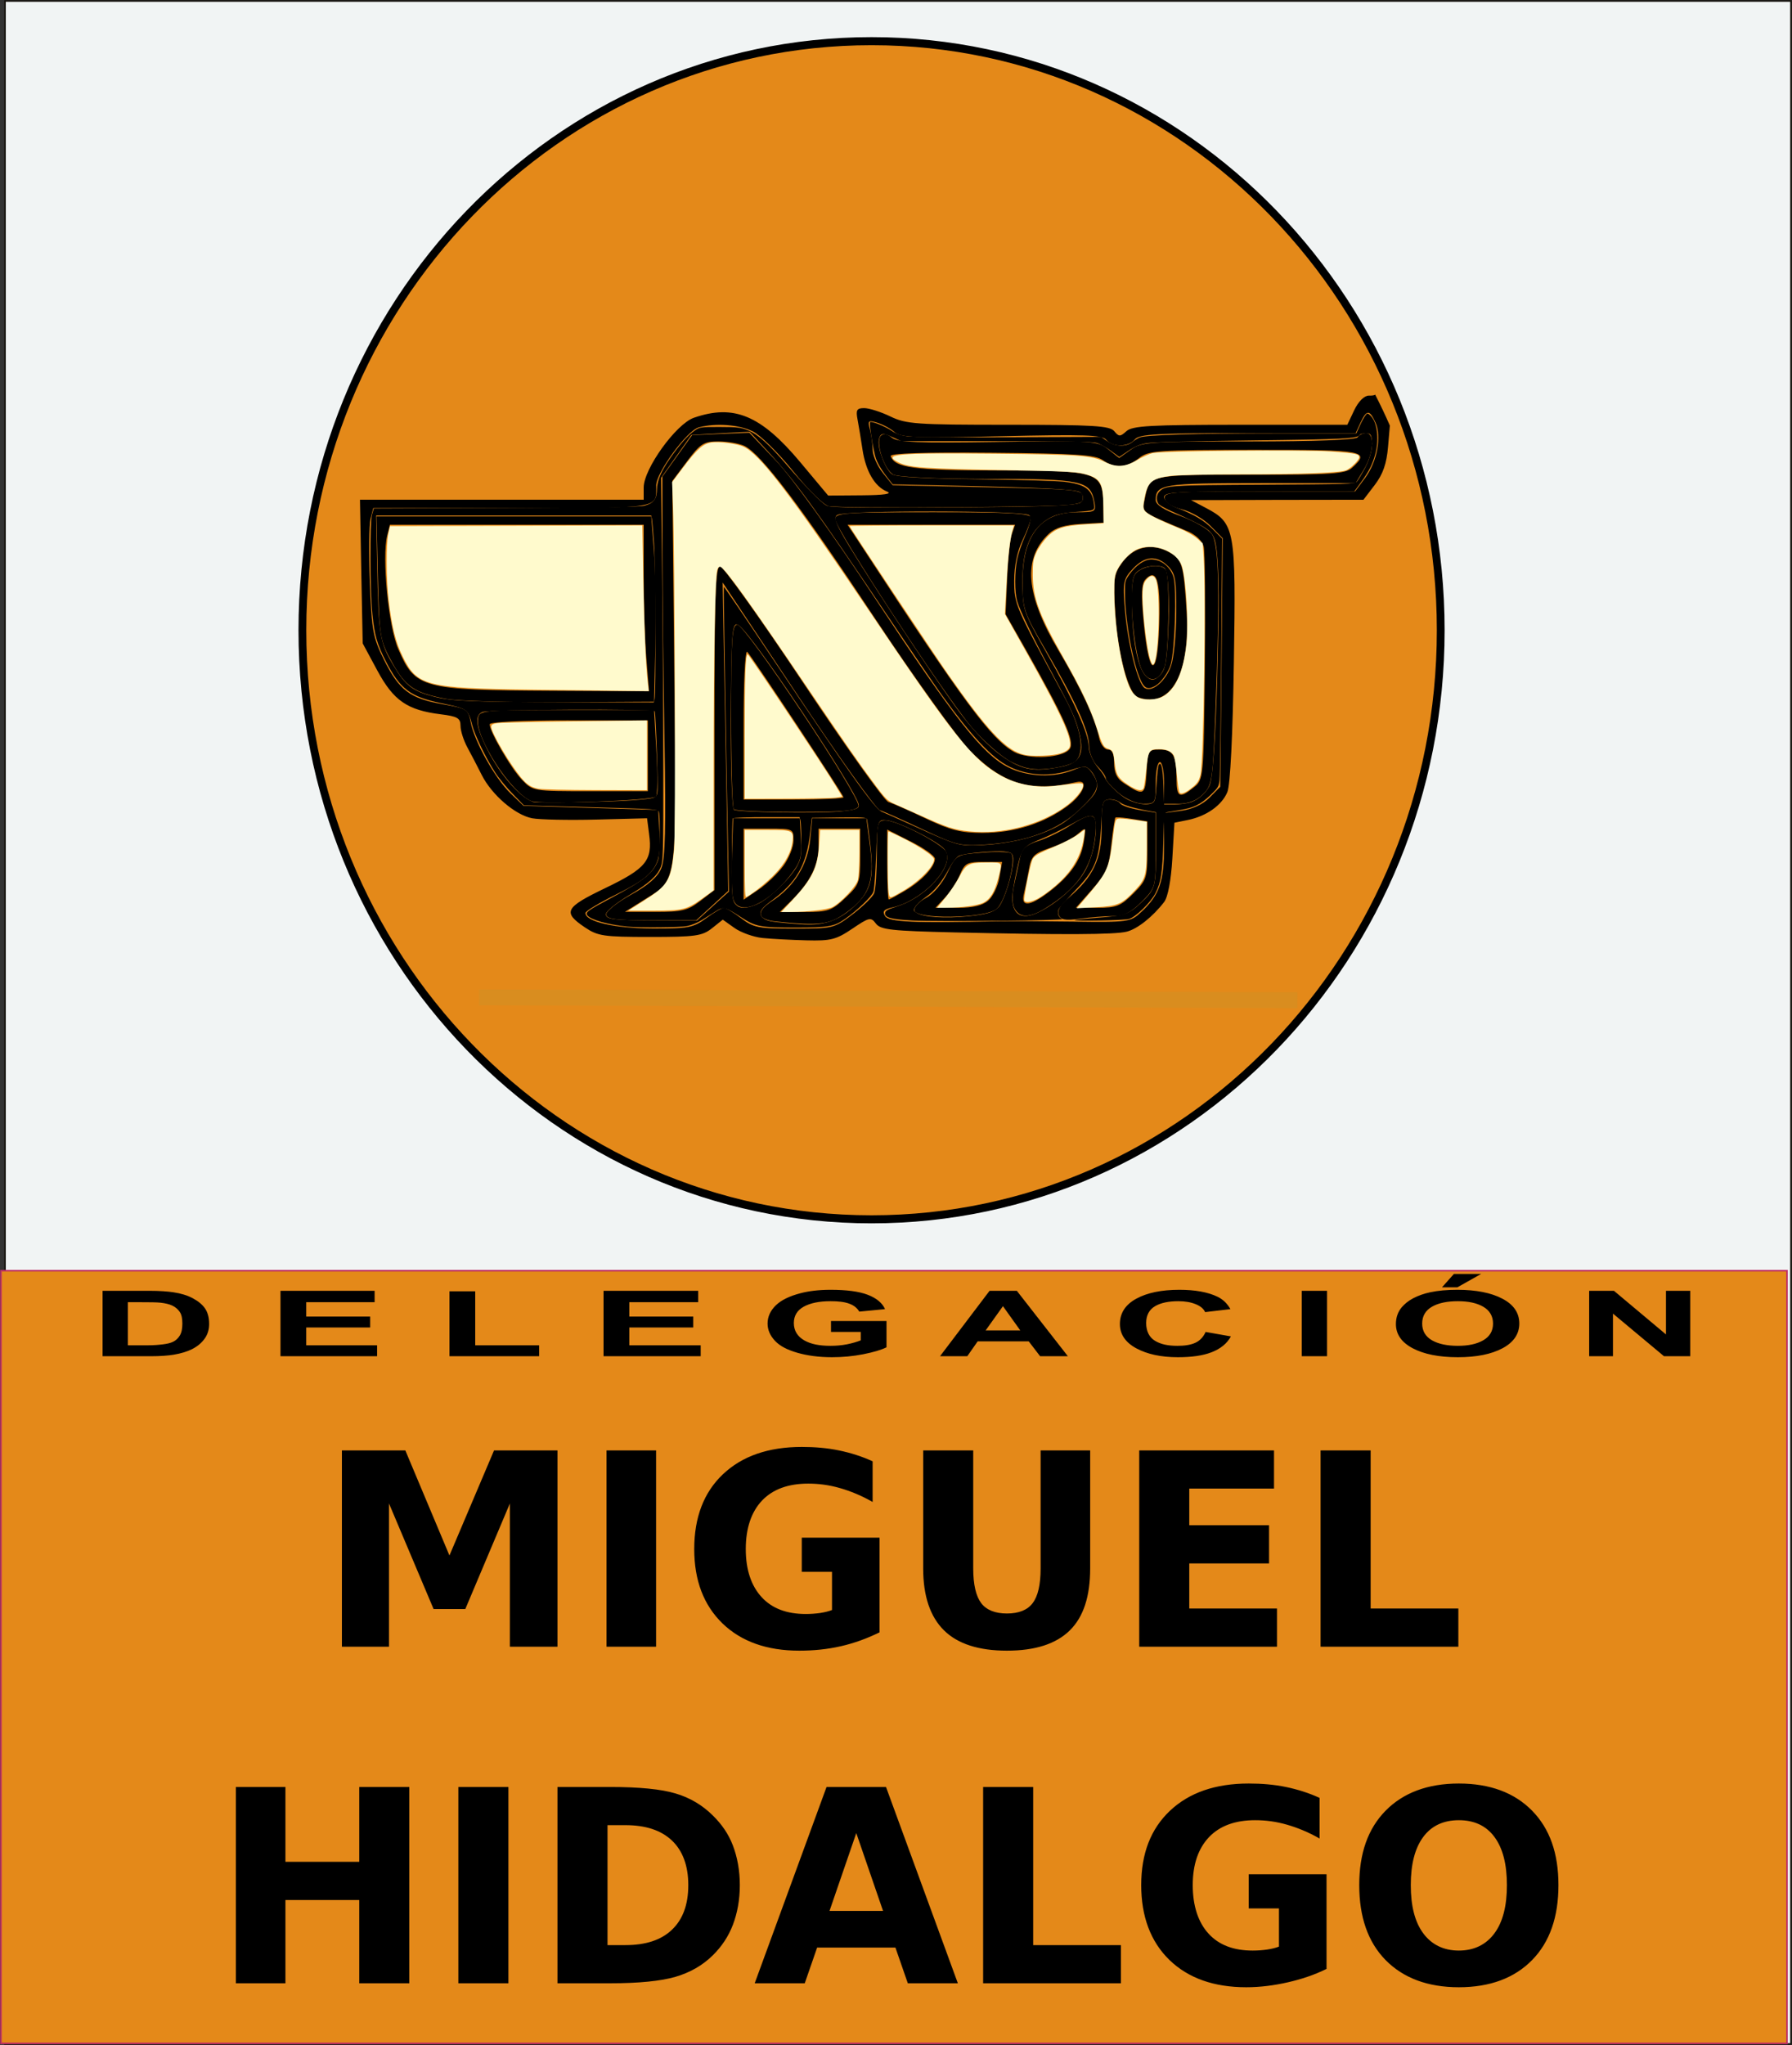
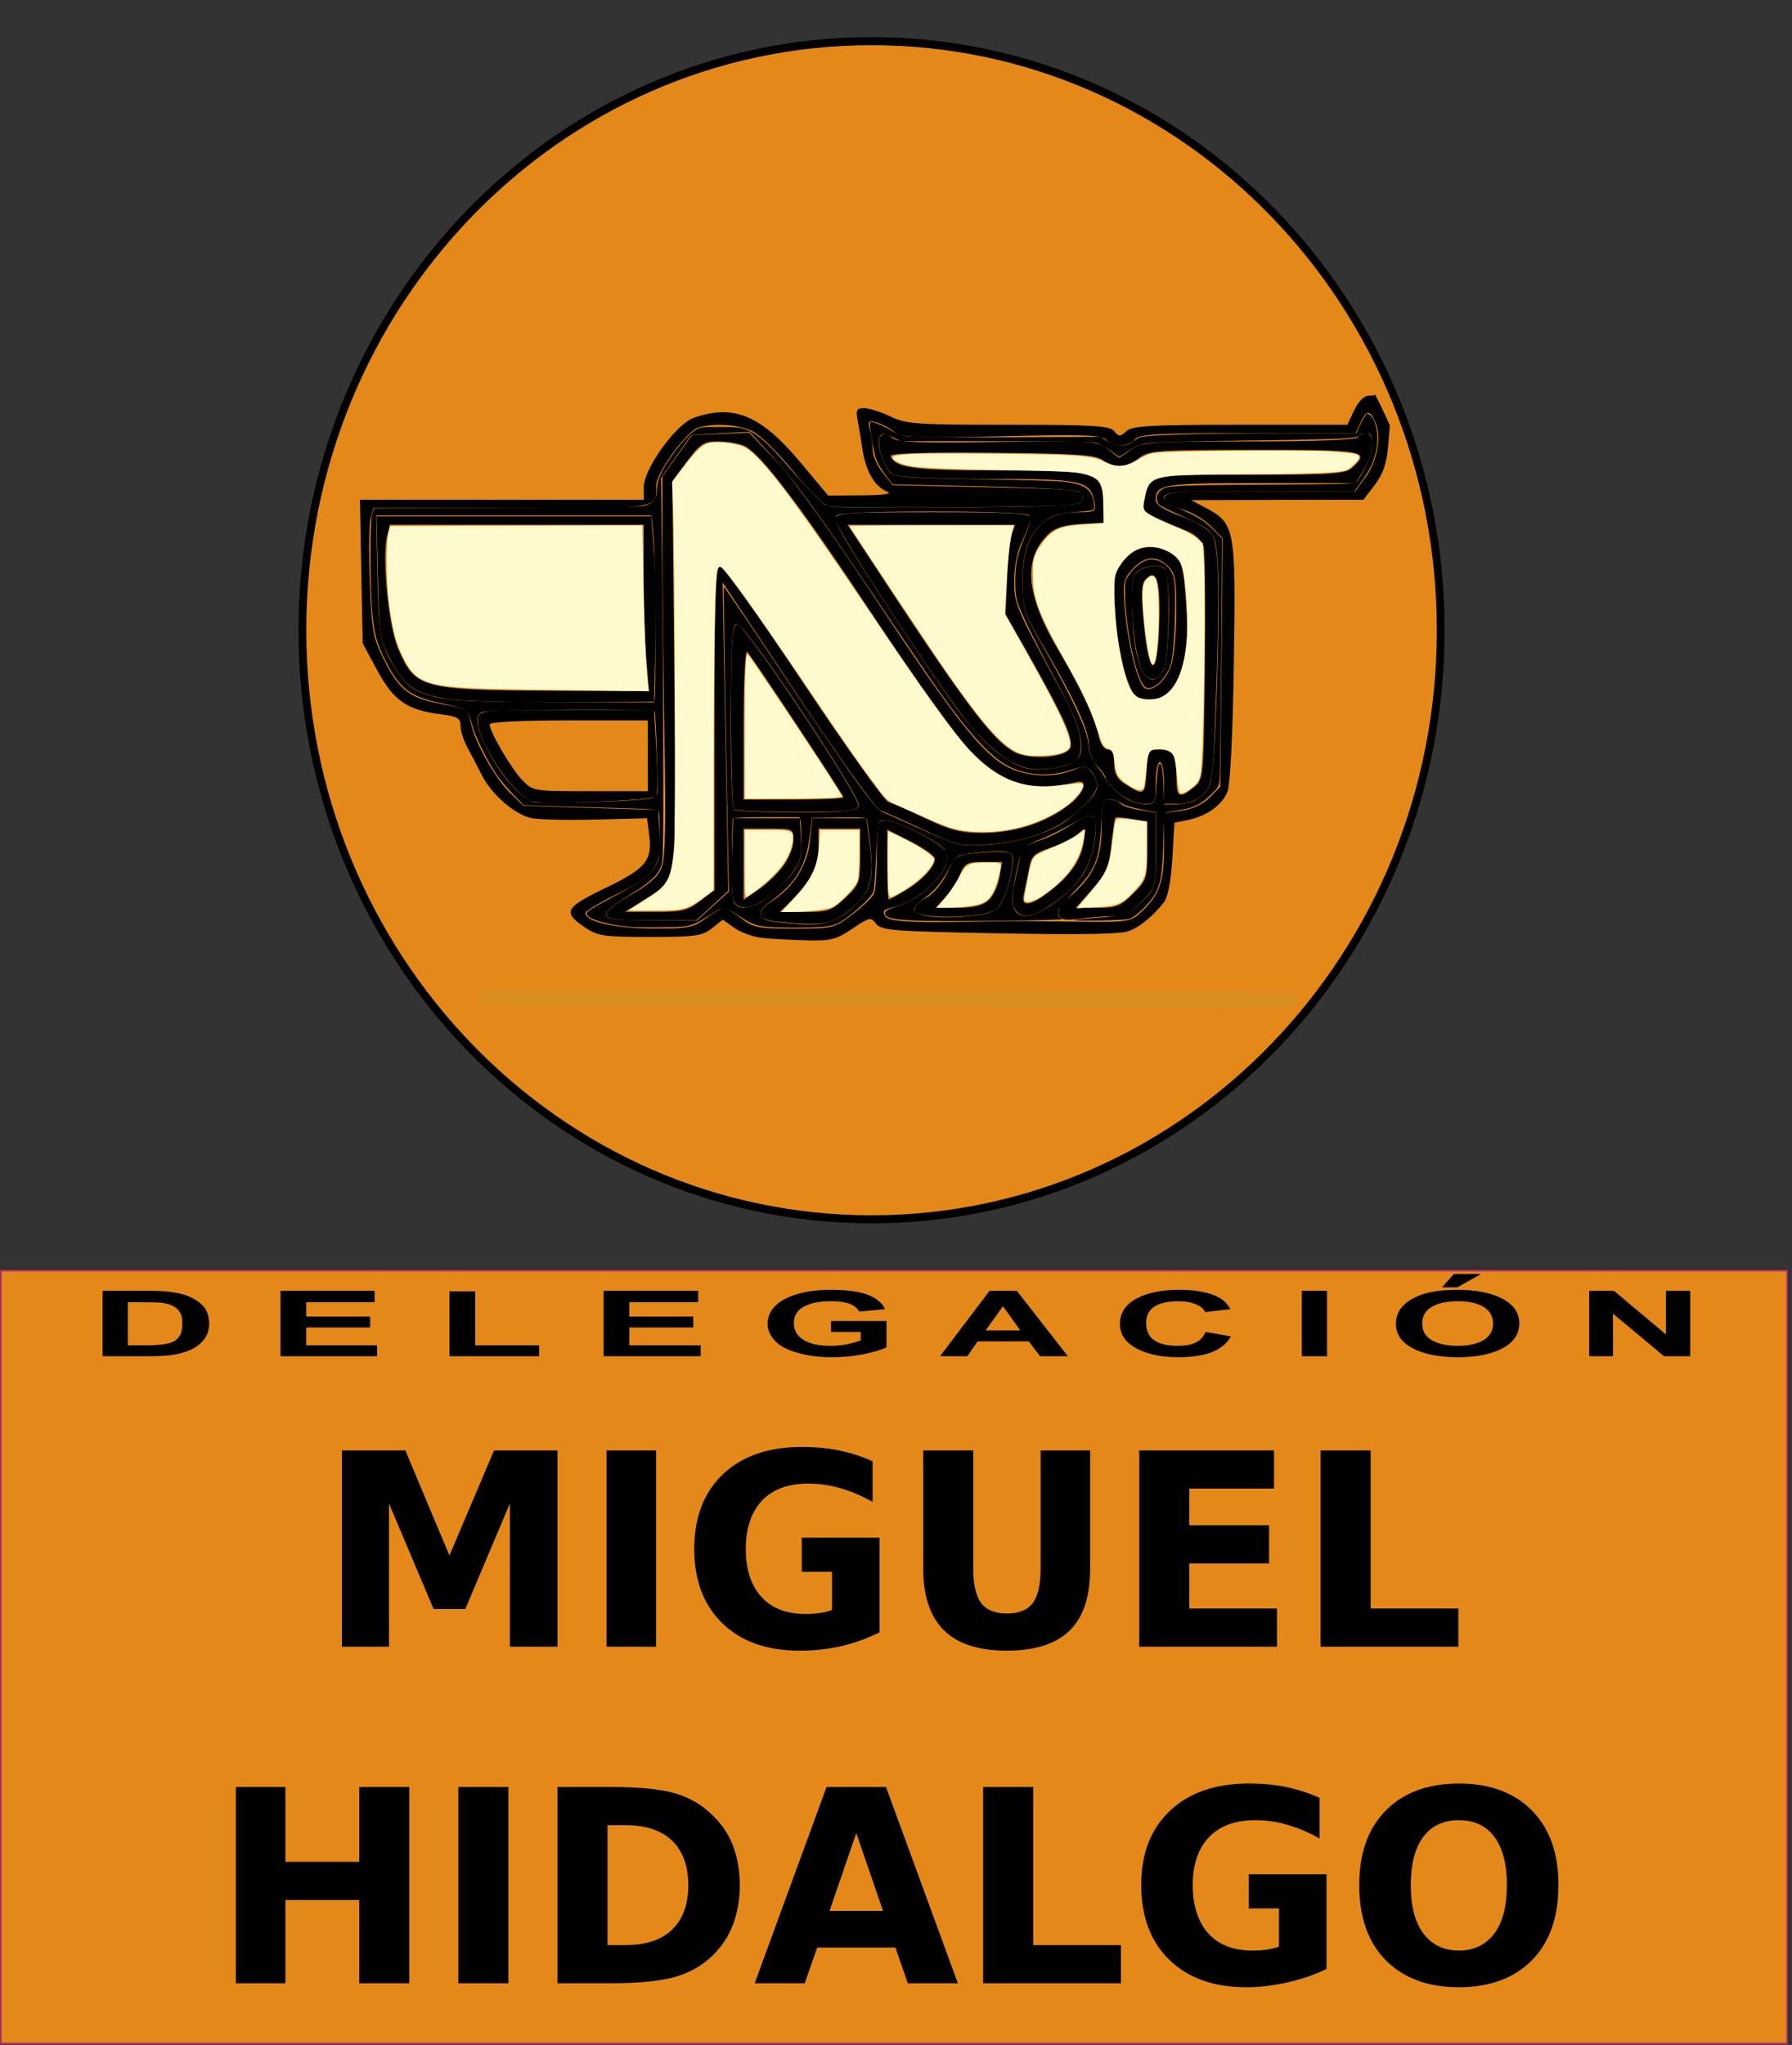
<svg xmlns="http://www.w3.org/2000/svg" xmlns:ns1="http://sodipodi.sourceforge.net/DTD/sodipodi-0.dtd" xmlns:ns2="http://www.inkscape.org/namespaces/inkscape" width="113.01" height="128.919" id="svg2" ns1:version="0.32" ns2:version="0.47 r22583" ns1:docname="DEL miguel hidalgo.svg" ns2:output_extension="org.inkscape.output.svg.inkscape" version="1.0">
  <rect width="100%" height="100%" fill="#333333" stroke="none" />
  <defs id="defs4">
    <ns2:perspective ns1:type="inkscape:persp3d" ns2:vp_x="0 : 526.18109 : 1" ns2:vp_y="0 : 1000 : 0" ns2:vp_z="744.09448 : 526.18109 : 1" ns2:persp3d-origin="372.04724 : 350.78739 : 1" id="perspective10" />
    <ns2:perspective id="perspective2447" ns2:persp3d-origin="372.04724 : 350.78739 : 1" ns2:vp_z="744.09448 : 526.18109 : 1" ns2:vp_y="0 : 1000 : 0" ns2:vp_x="0 : 526.18109 : 1" ns1:type="inkscape:persp3d" />
    <ns2:perspective id="perspective3426" ns2:persp3d-origin="372.04724 : 350.78739 : 1" ns2:vp_z="744.09448 : 526.18109 : 1" ns2:vp_y="0 : 1000 : 0" ns2:vp_x="0 : 526.18109 : 1" ns1:type="inkscape:persp3d" />
    <ns2:perspective id="perspective3637" ns2:persp3d-origin="372.04724 : 350.78739 : 1" ns2:vp_z="744.09448 : 526.18109 : 1" ns2:vp_y="0 : 1000 : 0" ns2:vp_x="0 : 526.18109 : 1" ns1:type="inkscape:persp3d" />
    <ns2:perspective id="perspective4597" ns2:persp3d-origin="372.04724 : 350.78739 : 1" ns2:vp_z="744.09448 : 526.18109 : 1" ns2:vp_y="0 : 1000 : 0" ns2:vp_x="0 : 526.18109 : 1" ns1:type="inkscape:persp3d" />
    <ns2:perspective id="perspective5099" ns2:persp3d-origin="372.04724 : 350.78739 : 1" ns2:vp_z="744.09448 : 526.18109 : 1" ns2:vp_y="0 : 1000 : 0" ns2:vp_x="0 : 526.18109 : 1" ns1:type="inkscape:persp3d" />
    <ns2:perspective id="perspective2482" ns2:persp3d-origin="372.04724 : 350.78739 : 1" ns2:vp_z="744.09448 : 526.18109 : 1" ns2:vp_y="0 : 1000 : 0" ns2:vp_x="0 : 526.18109 : 1" ns1:type="inkscape:persp3d" />
    <ns2:perspective id="perspective2573" ns2:persp3d-origin="372.04724 : 350.78739 : 1" ns2:vp_z="744.09448 : 526.18109 : 1" ns2:vp_y="0 : 1000 : 0" ns2:vp_x="0 : 526.18109 : 1" ns1:type="inkscape:persp3d" />
    <ns2:perspective id="perspective3694" ns2:persp3d-origin="372.04724 : 350.78739 : 1" ns2:vp_z="744.09448 : 526.18109 : 1" ns2:vp_y="0 : 1000 : 0" ns2:vp_x="0 : 526.18109 : 1" ns1:type="inkscape:persp3d" />
    <ns2:perspective id="perspective2899" ns2:persp3d-origin="0.5 : 0.33333333 : 1" ns2:vp_z="1 : 0.5 : 1" ns2:vp_y="0 : 1000 : 0" ns2:vp_x="0 : 0.5 : 1" ns1:type="inkscape:persp3d" />
  </defs>
  <ns1:namedview id="base" pagecolor="#ffffff" bordercolor="#666666" borderopacity="1.0" ns2:pageopacity="0.0" ns2:pageshadow="2" ns2:zoom="1.979899" ns2:cx="76.261274" ns2:cy="109.872" ns2:document-units="px" ns2:current-layer="layer1" showgrid="false" ns2:window-width="1440" ns2:window-height="848" ns2:window-x="0" ns2:window-y="1" ns2:window-maximized="1" />
  <g ns2:label="Capa 1" ns2:groupmode="layer" id="layer1" transform="translate(-51.203,-241.147)">
    <g id="g3340" transform="translate(-164.655,-236.376)">
-       <rect y="477.585" x="216.173" height="128.794" width="112.632" id="rect3328" style="fill:#f1f4f4;fill-opacity:1;stroke:#15120d;stroke-width:0.1;stroke-linecap:butt;stroke-linejoin:miter;stroke-miterlimit:4;stroke-dasharray:none;stroke-opacity:1" />
      <rect y="557.632" x="215.92" height="48.712" width="112.632" id="rect3330" style="fill:#e48919;fill-opacity:1;stroke:#bf3065;stroke-width:0.1;stroke-linecap:butt;stroke-linejoin:miter;stroke-miterlimit:4;stroke-dasharray:none;stroke-opacity:1" />
      <path transform="matrix(1.675,0,0,1.733,-405.16,-363.861)" d="m 425,508.434 c 0,11.835 -9.594,21.429 -21.429,21.429 -11.835,0 -21.429,-9.594 -21.429,-21.429 0,-11.835 9.594,-21.429 21.429,-21.429 11.835,0 21.429,9.594 21.429,21.429 z" ns1:ry="21.428572" ns1:rx="21.428572" ns1:cy="508.43362" ns1:cx="403.57144" id="path2455" style="fill:#e48919;fill-opacity:1;stroke:#000000;stroke-width:0.293;stroke-linecap:butt;stroke-linejoin:miter;stroke-miterlimit:0;stroke-dasharray:none;stroke-opacity:1" ns1:type="arc" />
    </g>
    <path style="fill:#d98615;fill-opacity:1;fill-rule:evenodd;stroke:#d98d1f;stroke-width:1px;stroke-linecap:butt;stroke-linejoin:miter;stroke-opacity:1" d="M 81.417,304.022 L 133.024,304.201" id="path3263" />
    <path style="font-size:11.244px;font-style:normal;font-weight:normal;line-height:125%;fill:#000000;fill-opacity:1;stroke:none;stroke-width:1px;stroke-linecap:butt;stroke-linejoin:miter;stroke-opacity:1;font-family:Bitstream Vera Sans" d="M 91.688 80.312 L 90.938 81.156 L 91.906 81.156 L 93.406 80.312 L 91.688 80.312 z M 52.375 81.312 C 51.608 81.313 50.984 81.395 50.469 81.531 C 49.793 81.709 49.288 81.949 48.938 82.281 C 48.587 82.613 48.406 83.01 48.406 83.438 C 48.406 83.831 48.561 84.195 48.875 84.531 C 49.189 84.865 49.657 85.1 50.281 85.281 C 50.906 85.46 51.628 85.562 52.469 85.562 C 53.13 85.562 53.794 85.502 54.438 85.375 C 55.084 85.246 55.566 85.105 55.906 84.938 L 55.906 83.281 L 52.406 83.281 L 52.406 83.969 L 54.281 83.969 L 54.281 84.5 C 54.036 84.597 53.75 84.681 53.406 84.75 C 53.066 84.817 52.715 84.844 52.375 84.844 C 51.688 84.844 51.143 84.743 50.719 84.5 C 50.295 84.256 50.062 83.893 50.062 83.406 C 50.062 82.955 50.271 82.605 50.688 82.375 C 51.108 82.145 51.666 82.031 52.375 82.031 C 52.843 82.031 53.252 82.07 53.562 82.188 C 53.877 82.303 54.074 82.486 54.188 82.688 L 55.812 82.531 C 55.652 82.154 55.281 81.838 54.719 81.625 C 54.16 81.41 53.372 81.313 52.375 81.312 z M 74.375 81.312 C 73.25 81.313 72.347 81.496 71.656 81.875 C 70.966 82.252 70.625 82.786 70.625 83.469 C 70.625 84.115 70.969 84.627 71.656 85 C 72.343 85.371 73.214 85.562 74.281 85.562 C 75.143 85.562 75.847 85.466 76.406 85.25 C 76.969 85.032 77.384 84.698 77.625 84.25 L 76.031 83.969 C 75.896 84.269 75.686 84.516 75.375 84.656 C 75.064 84.796 74.681 84.844 74.25 84.844 C 73.665 84.844 73.209 84.751 72.844 84.531 C 72.478 84.311 72.281 83.925 72.281 83.406 C 72.281 82.917 72.475 82.562 72.844 82.344 C 73.216 82.125 73.717 82.031 74.312 82.031 C 74.744 82.031 75.107 82.096 75.406 82.219 C 75.709 82.342 75.905 82.506 76 82.719 L 77.594 82.531 C 77.411 82.203 77.147 81.925 76.781 81.75 C 76.167 81.453 75.358 81.313 74.375 81.312 z M 91.906 81.312 C 91.252 81.313 90.688 81.361 90.188 81.469 C 89.811 81.549 89.443 81.678 89.125 81.844 C 88.811 82.01 88.589 82.197 88.406 82.406 C 88.161 82.69 88.031 83.051 88.031 83.469 C 88.031 84.122 88.389 84.627 89.094 85 C 89.799 85.371 90.743 85.562 91.938 85.562 C 93.118 85.562 94.045 85.373 94.75 85 C 95.455 84.625 95.812 84.1 95.812 83.438 C 95.812 82.769 95.462 82.25 94.75 81.875 C 94.041 81.5 93.09 81.313 91.906 81.312 z M 6.469 81.375 L 6.469 85.5 L 9.5 85.5 C 10.099 85.5 10.579 85.464 10.938 85.406 C 11.416 85.328 11.812 85.202 12.094 85.062 C 12.466 84.878 12.737 84.642 12.938 84.344 C 13.102 84.099 13.187 83.807 13.188 83.469 C 13.187 83.084 13.113 82.761 12.938 82.5 C 12.762 82.237 12.492 82.025 12.156 81.844 C 11.82 81.663 11.409 81.54 10.938 81.469 C 10.587 81.416 10.075 81.375 9.406 81.375 L 6.469 81.375 z M 17.688 81.375 L 17.688 85.5 L 23.781 85.5 L 23.781 84.812 L 19.312 84.812 L 19.312 83.688 L 23.344 83.688 L 23.344 83 L 19.312 83 L 19.312 82.094 L 23.625 82.094 L 23.625 81.375 L 17.688 81.375 z M 38.062 81.375 L 38.062 85.5 L 44.188 85.5 L 44.188 84.812 L 39.688 84.812 L 39.688 83.688 L 43.719 83.688 L 43.719 83 L 39.688 83 L 39.688 82.094 L 44.031 82.094 L 44.031 81.375 L 38.062 81.375 z M 62.406 81.375 L 59.281 85.5 L 61 85.5 L 61.656 84.562 L 64.875 84.562 L 65.594 85.5 L 67.344 85.5 L 64.125 81.375 L 62.406 81.375 z M 82.094 81.375 L 82.094 85.5 L 83.688 85.5 L 83.688 81.375 L 82.094 81.375 z M 100.219 81.375 L 100.219 85.5 L 101.719 85.5 L 101.719 82.812 L 104.938 85.5 L 106.594 85.5 L 106.594 81.375 L 105.062 81.375 L 105.062 84.125 L 101.781 81.375 L 100.219 81.375 z M 28.344 81.406 L 28.344 85.5 L 34 85.5 L 34 84.812 L 29.969 84.812 L 29.969 81.406 L 28.344 81.406 z M 91.938 82.031 C 92.606 82.031 93.129 82.144 93.531 82.375 C 93.937 82.606 94.156 82.967 94.156 83.438 C 94.156 83.913 93.948 84.261 93.531 84.5 C 93.118 84.737 92.584 84.844 91.938 84.844 C 91.291 84.844 90.733 84.739 90.312 84.5 C 89.892 84.259 89.687 83.902 89.688 83.438 C 89.687 82.965 89.903 82.608 90.312 82.375 C 90.722 82.14 91.269 82.031 91.938 82.031 z M 8.062 82.094 L 8.812 82.094 C 9.474 82.094 9.898 82.099 10.125 82.125 C 10.428 82.159 10.678 82.217 10.875 82.312 C 11.072 82.408 11.234 82.549 11.344 82.719 C 11.453 82.889 11.5 83.12 11.5 83.438 C 11.5 83.755 11.453 84.003 11.344 84.188 C 11.234 84.37 11.082 84.513 10.906 84.594 C 10.735 84.674 10.544 84.716 10.281 84.75 C 10.08 84.776 9.734 84.813 9.281 84.812 L 8.062 84.812 L 8.062 82.094 z M 63.25 82.344 L 64.344 83.875 L 62.156 83.875 L 63.25 82.344 z M 50.562 91.219 C 48.458 91.219 46.804 91.794 45.594 92.938 C 44.383 94.081 43.781 95.662 43.781 97.656 C 43.781 99.629 44.374 101.189 45.562 102.344 C 46.751 103.493 48.372 104.062 50.406 104.062 C 51.306 104.062 52.186 103.975 53.031 103.781 C 53.876 103.588 54.683 103.293 55.469 102.906 L 55.469 96.938 L 50.562 96.938 L 50.562 99.094 L 52.469 99.094 L 52.469 101.5 C 52.245 101.588 52.002 101.643 51.719 101.688 C 51.441 101.726 51.14 101.75 50.812 101.75 C 49.607 101.75 48.686 101.4 48.031 100.688 C 47.377 99.975 47.031 98.966 47.031 97.656 C 47.031 96.336 47.386 95.301 48.062 94.594 C 48.744 93.881 49.715 93.531 50.969 93.531 C 51.645 93.531 52.298 93.619 52.969 93.812 C 53.645 94.006 54.35 94.295 55.031 94.688 L 55.031 92.125 C 54.371 91.821 53.653 91.592 52.906 91.438 C 52.165 91.283 51.375 91.219 50.562 91.219 z M 21.562 91.438 L 21.562 103.812 L 24.531 103.812 L 24.531 94.781 L 27.344 101.438 L 29.344 101.438 L 32.156 94.781 L 32.156 103.812 L 35.156 103.812 L 35.156 91.438 L 31.156 91.438 L 28.344 98.062 L 25.562 91.438 L 21.562 91.438 z M 38.25 91.438 L 38.25 103.812 L 41.375 103.812 L 41.375 91.438 L 38.25 91.438 z M 58.219 91.438 L 58.219 98.875 C 58.219 100.626 58.664 101.925 59.531 102.781 C 60.398 103.638 61.728 104.062 63.5 104.062 C 65.278 104.062 66.602 103.638 67.469 102.781 C 68.336 101.925 68.75 100.626 68.75 98.875 L 68.75 91.438 L 65.625 91.438 L 65.625 98.875 C 65.625 99.897 65.458 100.621 65.125 101.062 C 64.798 101.499 64.253 101.719 63.5 101.719 C 62.753 101.719 62.208 101.499 61.875 101.062 C 61.548 100.621 61.375 99.897 61.375 98.875 L 61.375 91.438 L 58.219 91.438 z M 71.844 91.438 L 71.844 103.812 L 80.531 103.812 L 80.531 101.406 L 75 101.406 L 75 98.562 L 80.031 98.562 L 80.031 96.156 L 75 96.156 L 75 93.844 L 80.344 93.844 L 80.344 91.438 L 71.844 91.438 z M 83.281 91.438 L 83.281 103.812 L 91.969 103.812 L 91.969 101.406 L 86.438 101.406 L 86.438 91.438 L 83.281 91.438 z M 78.75 112.438 C 76.645 112.438 74.992 113.013 73.781 114.156 C 72.571 115.3 71.969 116.849 71.969 118.844 C 71.969 120.816 72.561 122.408 73.75 123.562 C 74.939 124.712 76.56 125.281 78.594 125.281 C 79.494 125.281 80.374 125.162 81.219 124.969 C 82.064 124.775 82.871 124.512 83.656 124.125 L 83.656 118.156 L 78.75 118.156 L 78.75 120.312 L 80.656 120.312 L 80.656 122.719 C 80.433 122.807 80.19 122.862 79.906 122.906 C 79.628 122.945 79.327 122.969 79 122.969 C 77.795 122.969 76.873 122.619 76.219 121.906 C 75.564 121.194 75.219 120.153 75.219 118.844 C 75.219 117.523 75.574 116.52 76.25 115.812 C 76.932 115.1 77.902 114.75 79.156 114.75 C 79.832 114.75 80.486 114.838 81.156 115.031 C 81.832 115.225 82.537 115.514 83.219 115.906 L 83.219 113.344 C 82.559 113.04 81.841 112.811 81.094 112.656 C 80.352 112.502 79.563 112.438 78.75 112.438 z M 92 112.438 C 90.042 112.438 88.493 113.018 87.375 114.156 C 86.263 115.294 85.719 116.838 85.719 118.844 C 85.719 120.844 86.263 122.424 87.375 123.562 C 88.493 124.701 90.042 125.281 92 125.281 C 93.963 125.281 95.513 124.701 96.625 123.562 C 97.737 122.424 98.281 120.844 98.281 118.844 C 98.281 116.838 97.737 115.294 96.625 114.156 C 95.513 113.018 93.963 112.438 92 112.438 z M 14.875 112.656 L 14.875 125.031 L 18 125.031 L 18 119.781 L 22.656 119.781 L 22.656 125.031 L 25.812 125.031 L 25.812 112.656 L 22.656 112.656 L 22.656 117.375 L 18 117.375 L 18 112.656 L 14.875 112.656 z M 28.906 112.656 L 28.906 125.031 L 32.062 125.031 L 32.062 112.656 L 28.906 112.656 z M 35.156 112.656 L 35.156 125.031 L 38.469 125.031 C 40.301 125.031 41.678 124.89 42.594 124.625 C 43.51 124.354 44.283 123.922 44.938 123.281 C 45.51 122.723 45.941 122.073 46.219 121.344 C 46.497 120.609 46.656 119.777 46.656 118.844 C 46.656 117.921 46.497 117.073 46.219 116.344 C 45.941 115.614 45.51 114.996 44.938 114.438 C 44.289 113.797 43.504 113.328 42.594 113.062 C 41.689 112.792 40.323 112.656 38.469 112.656 L 35.156 112.656 z M 52.125 112.656 L 47.594 125.031 L 50.75 125.031 L 51.531 122.781 L 56.469 122.781 L 57.25 125.031 L 60.406 125.031 L 55.875 112.656 L 52.125 112.656 z M 62 112.656 L 62 125.031 L 70.688 125.031 L 70.688 122.625 L 65.156 122.625 L 65.156 112.656 L 62 112.656 z M 92 114.75 C 92.965 114.75 93.721 115.094 94.25 115.812 C 94.779 116.531 95.031 117.54 95.031 118.844 C 95.031 120.142 94.779 121.157 94.25 121.875 C 93.721 122.593 92.965 122.969 92 122.969 C 91.04 122.969 90.279 122.593 89.75 121.875 C 89.221 121.157 88.969 120.142 88.969 118.844 C 88.969 117.54 89.221 116.531 89.75 115.812 C 90.279 115.094 91.04 114.75 92 114.75 z M 38.312 115.062 L 39.438 115.062 C 40.73 115.063 41.699 115.39 42.375 116.031 C 43.051 116.672 43.406 117.617 43.406 118.844 C 43.406 120.076 43.057 121.01 42.375 121.656 C 41.699 122.303 40.724 122.625 39.438 122.625 L 38.312 122.625 L 38.312 115.062 z M 54 115.562 L 55.688 120.469 L 52.312 120.469 L 54 115.562 z " transform="translate(51.203,241.147)" id="text3318" />
    <path style="fill:#000000" d="m 137.926,266.022 c -0.061,0.061 -0.2,0.066 -0.402,0.066 -0.286,0 -0.656,0.367 -0.919,0.919 l -0.435,0.919 -6.743,0 c -5.675,0 -6.814,0.065 -7.186,0.402 -0.397,0.359 -0.473,0.359 -0.771,0 -0.281,-0.339 -1.315,-0.402 -6.686,-0.402 -5.813,0 -6.438,-0.044 -7.433,-0.525 -0.598,-0.289 -1.342,-0.525 -1.649,-0.525 -0.468,0 -0.534,0.117 -0.418,0.722 0.076,0.397 0.214,1.248 0.312,1.895 0.207,1.366 0.773,2.33 1.542,2.642 0.362,0.146 -0.17,0.227 -1.583,0.238 l -2.125,0.016 -1.756,-2.1 c -2.482,-2.965 -4.194,-3.679 -6.711,-2.806 -1.127,0.391 -3.167,3.223 -3.167,4.397 l 0,0.771 -8.95,0 -8.942,0 0.082,4.528 0.09,4.528 0.919,1.706 c 1.026,1.905 1.891,2.502 4.003,2.765 1.06,0.132 1.246,0.242 1.247,0.73 7.87e-4,0.316 0.199,0.929 0.435,1.362 0.236,0.433 0.641,1.21 0.902,1.731 0.631,1.255 2.118,2.532 3.183,2.732 0.472,0.088 2.298,0.127 4.053,0.082 l 3.191,-0.082 0.131,1.017 c 0.22,1.643 -0.189,2.146 -2.756,3.38 -2.568,1.234 -2.716,1.524 -1.288,2.486 0.807,0.544 1.188,0.599 4.094,0.599 2.846,0 3.292,-0.059 3.905,-0.541 l 0.689,-0.55 0.738,0.525 c 0.405,0.288 1.202,0.573 1.772,0.632 0.57,0.058 1.812,0.123 2.765,0.148 1.528,0.039 1.869,-0.041 2.888,-0.73 1.073,-0.726 1.177,-0.749 1.493,-0.328 0.294,0.392 0.971,0.464 4.988,0.558 6.778,0.158 10.076,0.145 10.837,-0.049 0.676,-0.173 1.644,-0.946 2.354,-1.87 0.236,-0.307 0.436,-1.364 0.517,-2.748 l 0.131,-2.248 0.845,-0.172 c 1.173,-0.238 2.146,-0.925 2.494,-1.764 0.182,-0.439 0.337,-3.545 0.41,-8.179 0.134,-8.415 0.073,-8.758 -1.764,-9.73 l -0.935,-0.492 5.431,-0.016 5.439,-0.008 0.714,-0.935 c 0.519,-0.68 0.749,-1.345 0.837,-2.404 l 0.115,-1.337 c -0.288,-0.66 -0.597,-1.314 -0.927,-1.952 z m -0.451,1.149 c 0.144,-0.003 0.283,0.203 0.468,0.607 0.404,0.886 0.108,2.478 -0.648,3.495 l -0.632,0.853 -6.046,0 c -5.566,0 -6.036,0.037 -5.956,0.451 0.053,0.274 0.472,0.538 1.075,0.681 0.545,0.129 1.352,0.589 1.788,1.025 l 0.788,0.796 -0.074,7.835 -0.082,7.834 -0.681,0.689 c -0.427,0.427 -1.09,0.729 -1.772,0.82 l -1.091,0.148 0,2.084 c 0,2.246 -0.283,3.074 -1.436,4.151 -0.684,0.639 -0.803,0.652 -4.299,0.607 -1.974,-0.026 -3.998,-0.036 -4.504,-0.025 -5.596,0.123 -7.117,0.057 -7.35,-0.32 -0.189,-0.305 -0.085,-0.428 0.468,-0.55 1.829,-0.404 3.801,-2.424 3.396,-3.478 -0.191,-0.497 -3.095,-2.01 -3.856,-2.01 -0.49,0 -0.533,0.162 -0.533,2.076 0,1.143 -0.074,2.275 -0.164,2.51 -0.09,0.236 -0.701,0.831 -1.354,1.329 -1.16,0.886 -1.241,0.911 -3.683,0.911 -2.259,0 -2.577,-0.062 -3.355,-0.656 -0.473,-0.361 -0.965,-0.656 -1.091,-0.656 -0.126,0 -0.626,0.295 -1.116,0.656 -0.806,0.594 -1.124,0.657 -3.396,0.648 -2.385,-0.01 -4.217,-0.437 -4.217,-0.976 0,-0.12 0.884,-0.649 1.961,-1.181 2.427,-1.201 2.821,-1.75 2.715,-3.782 l -0.082,-1.534 -4.249,-0.131 -4.249,-0.131 -0.82,-0.788 c -0.973,-0.934 -2.285,-3.279 -2.51,-4.479 -0.153,-0.816 -0.242,-0.87 -1.78,-1.14 -2.05,-0.361 -2.737,-0.879 -3.692,-2.806 -0.696,-1.405 -0.774,-1.859 -0.886,-4.873 -0.068,-1.829 -0.053,-3.63 0.041,-4.003 l 0.172,-0.681 8.762,0 c 9.506,0 9.081,0.062 9.081,-1.427 0,-0.81 1.944,-3.461 2.683,-3.659 1.07,-0.287 2.531,-0.178 3.413,0.254 0.474,0.233 1.617,1.362 2.535,2.502 0.918,1.14 1.922,2.131 2.231,2.207 0.309,0.075 4.043,0.106 8.302,0.066 7.545,-0.072 7.744,-0.087 7.744,-0.599 0,-0.506 -0.218,-0.53 -5.997,-0.656 l -5.997,-0.131 -0.632,-0.788 c -0.346,-0.433 -0.629,-1.083 -0.632,-1.444 -0.003,-0.361 -0.081,-0.938 -0.172,-1.28 -0.149,-0.557 -0.106,-0.599 0.459,-0.427 0.346,0.106 0.839,0.369 1.091,0.591 0.395,0.347 1.332,0.388 6.752,0.263 5.212,-0.121 6.342,-0.084 6.596,0.222 0.402,0.485 1.401,0.471 1.813,-0.025 0.275,-0.331 1.406,-0.394 7.129,-0.394 l 6.793,0 0.304,-0.656 c 0.187,-0.411 0.332,-0.621 0.476,-0.623 z m -39.017,1.255 -1.805,0.074 -1.805,0.082 -0.935,1.304 -0.935,1.304 0,4.734 c 0,2.604 0.061,7.982 0.131,11.953 0.097,5.489 0.049,7.409 -0.205,8.015 -0.229,0.547 -0.829,1.067 -1.903,1.657 -0.861,0.474 -1.567,1.032 -1.567,1.239 0,0.303 0.552,0.377 2.838,0.377 l 2.838,0 1.009,-0.927 1.009,-0.927 -0.172,-9.721 -0.18,-9.721 4.734,7.113 c 2.603,3.912 4.943,7.176 5.193,7.252 0.25,0.076 1.47,0.625 2.715,1.214 2.129,1.007 2.371,1.059 4.069,0.935 2.515,-0.184 4.454,-0.92 5.8,-2.199 1.202,-1.141 1.333,-1.558 0.763,-2.338 -0.317,-0.433 -0.448,-0.449 -1.157,-0.156 -1.227,0.508 -2.943,0.432 -4.126,-0.18 -1.619,-0.838 -3.342,-3.024 -8.327,-10.566 -2.732,-4.134 -5.277,-7.675 -6.284,-8.737 l -1.698,-1.78 z m 38.902,0.025 c -0.208,0 -0.452,0.118 -0.541,0.263 -0.101,0.164 -2.68,0.263 -6.866,0.263 -6.266,0 -6.748,0.03 -7.433,0.517 l -0.738,0.525 -0.697,-0.55 c -0.671,-0.528 -0.926,-0.549 -6.94,-0.459 -5.089,0.076 -6.331,0.03 -6.694,-0.271 -0.277,-0.23 -0.544,-0.276 -0.697,-0.123 -0.367,0.367 0.202,2.14 0.788,2.453 0.289,0.155 2.784,0.271 5.972,0.271 5.938,0 6.449,0.109 6.702,1.436 0.121,0.634 0.07,0.664 -1.116,0.664 -2.268,0 -3.413,1.467 -3.413,4.389 0,1.702 0.077,1.927 1.452,4.282 1.895,3.245 2.748,5.131 2.748,6.063 0,0.415 0.236,0.991 0.525,1.28 0.289,0.289 0.525,0.631 0.525,0.763 0,0.132 0.36,0.545 0.804,0.919 0.466,0.392 1.133,0.681 1.575,0.681 0.746,0 0.771,-0.037 0.771,-1.313 0,-0.722 0.118,-1.313 0.263,-1.313 0.144,0 0.263,0.591 0.263,1.313 l 0,1.313 0.927,0 c 0.62,0 1.134,-0.199 1.534,-0.599 0.565,-0.565 0.616,-0.877 0.779,-5.185 0.29,-7.643 0.227,-10.563 -0.23,-11.214 -0.22,-0.314 -1.106,-0.826 -1.969,-1.14 -1.06,-0.386 -1.567,-0.714 -1.567,-1.009 0,-0.994 0.455,-1.066 6.62,-1.066 l 5.989,0 0.517,-0.853 c 0.617,-1.012 0.701,-2.297 0.148,-2.297 z m -40.846,0.525 c 0.569,0 1.309,0.129 1.641,0.287 1.045,0.498 3.556,3.82 8.228,10.87 2.488,3.754 5.17,7.484 5.956,8.294 2.091,2.155 3.864,2.688 6.752,2.026 0.82,-0.188 0.461,0.75 -0.582,1.518 -1.489,1.095 -3.35,1.682 -5.357,1.682 -1.342,0 -2.014,-0.17 -3.56,-0.902 -1.049,-0.497 -2.114,-0.967 -2.363,-1.042 -0.248,-0.075 -2.658,-3.449 -5.357,-7.498 -2.699,-4.049 -5.065,-7.359 -5.259,-7.359 -0.287,0 -0.353,1.855 -0.353,10.205 l 0,10.205 -0.902,0.689 c -0.785,0.598 -1.15,0.685 -2.822,0.681 l -1.92,0 1.239,-0.779 c 2.101,-1.319 2.015,-0.703 1.87,-14.324 l -0.123,-12.059 0.935,-1.247 c 0.842,-1.118 1.049,-1.247 1.977,-1.247 z m 33.807,0.533 c 6.979,-0.006 7.332,0.057 6.145,1.132 -0.417,0.377 -1.259,0.435 -6.399,0.435 -6.439,0 -6.361,-0.016 -6.67,1.526 -0.177,0.883 -0.327,0.767 2.715,2.043 0.492,0.207 0.913,0.602 1.001,0.952 0.083,0.33 0.117,3.772 0.074,7.646 -0.078,7.042 -0.086,7.046 -0.706,7.547 -0.894,0.723 -1.083,0.623 -1.083,-0.533 0,-1.488 -0.214,-1.854 -1.066,-1.854 -0.717,0 -0.745,0.051 -0.82,1.403 -0.084,1.503 -0.178,1.547 -1.46,0.697 -0.412,-0.273 -0.591,-0.651 -0.591,-1.247 0,-0.581 -0.122,-0.853 -0.386,-0.853 -0.214,0 -0.463,-0.325 -0.55,-0.722 -0.282,-1.288 -1.1,-3.048 -2.576,-5.546 -2.078,-3.516 -2.259,-5.783 -0.599,-7.342 0.398,-0.374 1,-0.558 2.01,-0.615 l 1.444,-0.082 -0.025,-1.165 c -0.045,-2.037 -0.312,-2.12 -6.637,-2.125 -5.303,-0.004 -6.523,-0.165 -6.768,-0.911 -0.056,-0.171 2.149,-0.242 6.35,-0.205 5.297,0.047 6.541,0.128 7.014,0.459 0.768,0.538 1.503,0.498 2.297,-0.123 0.611,-0.478 1.11,-0.511 7.285,-0.517 z m -20.279,3.93 c -5.584,0 -6.169,0.038 -6.169,0.435 0,0.603 6.892,11.111 8.606,13.118 0.766,0.897 1.895,1.881 2.502,2.19 0.848,0.432 1.391,0.533 2.371,0.427 0.701,-0.076 1.439,-0.276 1.641,-0.443 0.674,-0.559 0.414,-2.107 -0.714,-4.176 -3.051,-5.599 -3.117,-5.741 -3.117,-7.244 0,-0.905 0.196,-1.853 0.525,-2.535 0.289,-0.598 0.525,-1.238 0.525,-1.427 0,-0.275 -1.253,-0.345 -6.169,-0.345 z m -35.095,0.263 0.09,3.872 c 0.086,3.728 0.12,3.925 0.878,5.308 0.857,1.563 1.415,1.946 3.413,2.322 0.722,0.136 3.971,0.231 7.219,0.213 l 5.907,-0.033 0.082,-3.675 c 0.045,-2.021 0.004,-4.65 -0.09,-5.841 l -0.172,-2.166 -8.663,0 -8.663,0 z m 0.845,0.525 8.007,0 7.999,0 0,3.24 c 0,1.783 0.079,4.146 0.172,5.25 l 0.164,2.01 -6.005,-0.033 c -8.358,-0.04 -8.736,-0.139 -9.82,-2.658 -0.608,-1.413 -1.03,-5.761 -0.689,-7.121 l 0.172,-0.689 z m 28.86,0 5.283,0 5.283,0 -0.205,0.591 c -0.113,0.325 -0.244,1.595 -0.295,2.822 l -0.098,2.231 1.198,2.1 c 2.51,4.432 3.159,5.89 2.855,6.374 -0.368,0.587 -2.598,0.716 -3.519,0.205 -1.428,-0.791 -3.201,-3.182 -9.508,-12.814 l -0.993,-1.509 z m 19,1.411 c -0.651,0.032 -1.254,0.377 -1.698,1.001 -0.516,0.724 -0.555,1.013 -0.41,3.224 0.16,2.439 0.775,4.825 1.329,5.185 0.163,0.106 0.536,0.195 0.829,0.197 1.641,0.012 2.55,-2.164 2.33,-5.587 -0.194,-3.016 -0.278,-3.274 -1.181,-3.741 -0.404,-0.209 -0.807,-0.298 -1.198,-0.279 z m 0.107,0.714 c 0.053,-0.005 0.103,-0.003 0.156,0 0.327,0.018 0.647,0.187 0.96,0.5 0.452,0.452 0.521,0.863 0.509,2.953 -0.008,1.336 -0.156,2.824 -0.328,3.314 -0.343,0.976 -1.193,1.696 -1.665,1.403 -0.436,-0.271 -1.071,-2.79 -1.247,-4.947 -0.141,-1.725 -0.101,-1.919 0.492,-2.56 0.377,-0.407 0.754,-0.631 1.124,-0.664 z m 0.295,0.476 c -0.5,0.003 -1.109,0.225 -1.304,0.591 -0.339,0.633 -0.161,3.863 0.304,5.537 0.339,1.222 1.162,1.359 1.583,0.263 0.281,-0.731 0.355,-5.708 0.09,-6.136 -0.111,-0.18 -0.373,-0.256 -0.673,-0.254 z m -0.197,0.582 c 0.344,-0.006 0.488,0.771 0.468,2.412 -0.05,4.102 -0.637,4.406 -1.001,0.517 -0.163,-1.743 -0.137,-2.394 0.115,-2.666 0.16,-0.173 0.304,-0.26 0.418,-0.263 z m -26.153,3.117 c -0.334,0 -0.394,0.834 -0.394,5.734 0,3.152 0.076,5.81 0.172,5.907 0.096,0.096 1.872,0.172 3.946,0.172 3.002,0 3.8,-0.075 3.913,-0.369 0.187,-0.487 -7.126,-11.444 -7.638,-11.444 z m 0.615,1.706 c 0.004,-2.5e-4 0.004,0.004 0.008,0.008 0.361,0.393 6.071,9.019 6.071,9.172 0,0.075 -1.418,0.139 -3.15,0.139 l -3.15,0 0,-4.783 c 0,-2.568 0.086,-4.424 0.205,-4.528 0.004,-0.003 0.012,-0.008 0.016,-0.008 z m -11.378,3.675 c -5.415,0 -5.517,0.012 -5.595,0.558 -0.17,1.192 2.075,4.651 3.363,5.185 0.551,0.228 7.651,-0.031 7.867,-0.287 0.097,-0.115 0.108,-1.386 0.025,-2.83 l -0.148,-2.625 -5.513,0 z m 0.131,0.656 4.988,0 0,2.231 0,2.231 -3.626,0 c -3.613,0 -3.626,-0.002 -4.315,-0.722 -0.693,-0.723 -2.035,-3.028 -2.035,-3.495 0,-0.148 2.023,-0.246 4.988,-0.246 z m 34.111,4.988 c -0.455,0 -0.509,0.189 -0.509,1.797 0,1.968 -0.531,3.092 -2.092,4.405 -0.487,0.409 -0.716,0.797 -0.615,1.058 0.125,0.325 0.407,0.382 1.337,0.254 0.648,-0.089 1.592,-0.164 2.092,-0.164 0.683,0 1.125,-0.223 1.797,-0.894 0.883,-0.883 0.894,-0.916 0.894,-3.257 l 0,-2.371 -1.05,-0.172 c -0.577,-0.098 -1.116,-0.287 -1.198,-0.418 -0.082,-0.132 -0.376,-0.238 -0.656,-0.238 z m -1.272,1.042 c -0.266,0.031 -0.684,0.249 -1.28,0.632 -0.538,0.346 -1.419,0.773 -1.961,0.943 -0.741,0.234 -1.022,0.481 -1.132,1.009 -0.08,0.386 -0.25,1.172 -0.377,1.739 -0.143,0.636 -0.133,1.215 0.025,1.509 0.326,0.609 0.948,0.601 1.944,-0.016 1.988,-1.232 2.888,-2.51 3.126,-4.43 0.113,-0.915 0.084,-1.355 -0.246,-1.386 -0.032,-0.003 -0.06,-0.004 -0.098,0 z m 1.739,0.082 c 0.176,-0.004 0.543,0.033 0.943,0.098 l 0.968,0.156 0,1.829 c 0,1.731 -0.05,1.879 -0.894,2.724 -0.786,0.786 -1.058,0.894 -2.256,0.894 l -1.354,0 1.034,-1.173 c 0.89,-1.011 1.052,-1.407 1.198,-2.806 0.093,-0.894 0.211,-1.663 0.254,-1.706 0.011,-0.011 0.048,-0.015 0.107,-0.016 z m -24.209,0.058 -0.074,2.231 c -0.043,1.227 -0.016,2.497 0.066,2.822 0.291,1.159 2.089,0.455 3.552,-1.386 0.701,-0.882 0.797,-1.189 0.73,-2.338 l -0.074,-1.329 -2.1,0 -2.1,0 z m 4.988,0 -0.131,1.329 c -0.164,1.623 -1.011,2.983 -2.428,3.905 -1.015,0.661 -0.915,1.148 0.263,1.272 2.752,0.288 3.377,0.208 4.446,-0.566 1.449,-1.05 1.776,-1.965 1.493,-4.167 l -0.23,-1.772 -1.706,0 -1.706,0 z m -4.332,0.656 1.575,0 c 1.551,0 1.575,0.013 1.575,0.738 0,0.405 -0.287,1.121 -0.64,1.6 -0.353,0.479 -1.062,1.161 -1.575,1.509 l -0.935,0.632 0,-2.24 0,-2.24 z m 4.725,0 1.313,0 1.313,0 0,1.739 c 0,1.656 -0.043,1.784 -0.935,2.625 -0.852,0.804 -1.088,0.886 -2.535,0.886 l -1.592,0 0.73,-0.722 c 1.178,-1.164 1.705,-2.215 1.706,-3.413 l 0,-1.116 z m 16.744,0.041 c 0.113,-0.022 0.079,0.206 -0.016,0.812 -0.179,1.144 -0.869,2.129 -2.215,3.15 -1.182,0.897 -1.762,0.945 -1.567,0.131 0.078,-0.325 0.223,-1.026 0.32,-1.559 0.156,-0.864 0.309,-1.014 1.378,-1.378 0.659,-0.225 1.428,-0.616 1.715,-0.87 0.191,-0.169 0.318,-0.274 0.386,-0.287 z m -12.412,0.016 1.509,0.763 c 0.83,0.419 1.504,0.904 1.501,1.083 -0.01,0.502 -0.816,1.369 -1.862,1.993 -0.522,0.312 -0.995,0.566 -1.05,0.566 -0.055,0 -0.098,-0.996 -0.098,-2.207 l 0,-2.199 z m 6.629,1.411 c -0.205,0.006 -0.424,0.023 -0.648,0.041 -1.63,0.128 -1.631,0.124 -2.19,1.28 -0.32,0.662 -0.886,1.334 -1.321,1.559 -0.418,0.216 -0.763,0.566 -0.763,0.779 0,0.613 4.478,0.55 5.201,-0.074 0.564,-0.486 1.264,-3.177 0.911,-3.495 -0.084,-0.075 -0.573,-0.108 -1.19,-0.09 z m -0.894,0.632 c 0.104,-0.003 0.214,0 0.345,0 l 1.165,0 -0.172,0.984 c -0.093,0.541 -0.407,1.191 -0.697,1.444 -0.361,0.314 -0.969,0.459 -1.928,0.459 l -1.403,0 0.615,-0.664 c 0.338,-0.365 0.757,-1.015 0.935,-1.444 0.253,-0.612 0.41,-0.754 1.14,-0.779 z" id="path2905" ns1:nodetypes="cscccsssssssscccscccccccssssscccssscccssssssscccsscccccccccscccssccccccccssssssssssssssssscccccsssscccssssssscccsssssssccccccccccsssscccccccsssssssscccsscccsssssssssssssssscccssssscccccsssssssssscccccccccccsssssssssssssssscccsssssccssssssssscccssccccccccccccccscccccccccsscccssssssccsssssssccssssccsssccssssccsscccsccsssccccccccssccsssssscccsccsssssssscccccscccsscccssccccccsssccccccssccccccccsccccccsssssscccssscccsssssscccccscccsc" />
    <path style="fill:#000000;fill-opacity:1;stroke:none" d="m 39.553,58.418 c -1.228,-0.131 -2.274,-0.424 -2.503,-0.7 -0.163,-0.197 -0.015,-0.306 1.521,-1.124 2.09,-1.113 2.662,-1.579 2.934,-2.391 0.103,-0.308 0.142,-2.663 0.049,-3.008 -0.049,-0.183 -0.116,-0.188 -4.282,-0.304 l -4.232,-0.118 -0.705,-0.723 c -0.388,-0.398 -0.886,-1.004 -1.107,-1.348 -0.596,-0.925 -1.286,-2.35 -1.452,-3 -0.256,-0.999 -0.29,-1.023 -1.964,-1.372 -1.94,-0.405 -2.584,-0.894 -3.477,-2.637 -0.562,-1.097 -0.721,-1.654 -0.853,-2.991 -0.147,-1.483 -0.161,-5.805 -0.02,-6.268 l 0.114,-0.375 8.324,-0.034 c 6.262,-0.026 8.429,-0.062 8.747,-0.146 0.566,-0.149 0.782,-0.431 0.783,-1.024 0.001,-0.54 0.263,-1.152 0.854,-1.999 0.578,-0.827 1.099,-1.415 1.503,-1.697 0.341,-0.238 0.381,-0.243 1.607,-0.241 1.102,0.002 1.322,0.028 1.777,0.21 0.619,0.247 1.342,0.895 2.499,2.243 1.077,1.254 2.1,2.301 2.428,2.484 0.245,0.137 0.832,0.148 6.786,0.132 6.439,-0.017 8.864,-0.093 9.231,-0.29 0.255,-0.137 0.246,-0.5 -0.018,-0.672 -0.265,-0.174 -2.387,-0.283 -7.781,-0.402 l -4.014,-0.088 -0.227,-0.283 c -0.435,-0.543 -0.708,-0.985 -0.839,-1.356 -0.154,-0.438 -0.438,-2.211 -0.366,-2.283 0.083,-0.083 0.956,0.265 1.362,0.544 0.269,0.185 0.563,0.289 0.982,0.349 0.345,0.049 3.055,0.074 6.409,0.06 l 5.81,-0.025 0.387,0.268 c 0.504,0.348 1.19,0.377 1.579,0.066 0.139,-0.111 0.348,-0.243 0.466,-0.293 0.383,-0.163 3.617,-0.261 8.694,-0.263 l 4.979,-0.002 0.212,-0.469 c 0.117,-0.258 0.273,-0.549 0.348,-0.646 0.132,-0.172 0.141,-0.173 0.317,-0.013 0.429,0.388 0.574,1.457 0.326,2.407 -0.169,0.648 -0.407,1.119 -0.922,1.824 l -0.408,0.558 -5.541,0.004 c -5.343,0.004 -6.198,0.037 -6.414,0.253 -0.164,0.164 0.213,0.571 0.704,0.76 1.164,0.448 1.741,0.788 2.321,1.368 l 0.589,0.589 -0.056,7.375 c -0.031,4.056 -0.077,7.582 -0.104,7.835 -0.043,0.421 -0.092,0.503 -0.575,0.964 -0.616,0.587 -1.055,0.803 -1.917,0.941 -0.344,0.055 -0.709,0.117 -0.812,0.138 -0.18,0.037 -0.189,0.103 -0.24,1.848 -0.058,1.969 -0.146,2.557 -0.489,3.238 -0.302,0.6 -1.251,1.524 -1.69,1.646 -0.308,0.086 -3.5,0.142 -3.413,0.061 0.02,-0.019 0.68,-0.083 1.466,-0.143 1.706,-0.129 1.969,-0.223 2.769,-0.992 0.864,-0.83 0.891,-0.938 0.891,-3.515 l 0,-2.14 -0.402,-0.073 c -0.935,-0.17 -1.621,-0.365 -1.813,-0.516 -0.295,-0.232 -0.782,-0.304 -0.994,-0.147 -0.152,0.112 -0.182,0.293 -0.245,1.486 -0.12,2.279 -0.353,2.855 -1.724,4.269 -0.491,0.506 -0.924,1.005 -0.962,1.108 -0.096,0.258 0.003,0.516 0.229,0.6 0.257,0.095 -7.877,0.177 -9.447,0.095 -1.359,-0.071 -1.766,-0.184 -1.723,-0.48 0.02,-0.14 0.17,-0.225 0.651,-0.373 0.846,-0.259 1.66,-0.757 2.313,-1.414 0.935,-0.94 1.205,-1.829 0.7,-2.304 -0.592,-0.557 -2.846,-1.663 -3.553,-1.744 -0.582,-0.067 -0.598,-0.014 -0.679,2.227 -0.039,1.083 -0.115,2.104 -0.169,2.269 -0.1,0.304 -0.982,1.152 -1.79,1.721 -0.681,0.48 -1.062,0.547 -3.075,0.547 -2.289,0 -2.551,-0.05 -3.512,-0.673 -0.991,-0.642 -1.083,-0.661 -1.601,-0.334 -0.231,0.146 -0.621,0.391 -0.866,0.545 -0.246,0.154 -0.663,0.321 -0.927,0.371 -0.447,0.084 -3.055,0.104 -3.76,0.029 z m 12.332,-0.207 c 0.694,-0.131 1.35,-0.481 1.962,-1.048 1.093,-1.012 1.279,-1.73 1.031,-3.965 -0.088,-0.789 -0.181,-1.491 -0.208,-1.56 -0.04,-0.103 -0.354,-0.121 -1.757,-0.101 l -1.708,0.024 -0.109,0.936 c -0.243,2.081 -0.865,3.149 -2.546,4.367 -0.605,0.439 -0.741,0.754 -0.432,1.005 0.227,0.184 0.453,0.232 1.57,0.336 1.168,0.108 1.657,0.11 2.198,0.008 l 0,2e-6 z m -6.923,-1.093 1.012,-0.915 -0.043,-1.964 c -0.123,-5.571 -0.314,-17.209 -0.283,-17.24 0.02,-0.02 1.384,1.983 3.031,4.451 4.722,7.072 6.49,9.553 6.925,9.719 0.121,0.046 1.048,0.459 2.062,0.919 2.701,1.225 2.805,1.254 4.236,1.188 1.923,-0.089 3.768,-0.573 5.029,-1.319 0.593,-0.351 1.82,-1.479 2.098,-1.93 0.142,-0.229 0.177,-0.396 0.142,-0.661 -0.055,-0.413 -0.432,-0.95 -0.715,-1.02 -0.108,-0.027 -0.498,0.055 -0.867,0.181 -1.33,0.457 -2.783,0.382 -3.95,-0.202 C 62.553,47.781 61.312,46.463 59.411,43.837 58.967,43.224 57.384,40.913 55.895,38.704 51.366,31.985 50.143,30.31 48.381,28.408 l -1.101,-1.188 -1.029,0.052 c -0.566,0.029 -1.395,0.075 -1.842,0.102 l -0.813,0.05 -0.953,1.348 -0.953,1.348 0.07,6.435 c 0.039,3.539 0.07,8.966 0.07,12.06 0,5.228 -0.011,5.655 -0.163,6.047 -0.207,0.537 -0.765,1.042 -1.896,1.717 -0.922,0.55 -1.558,1.064 -1.558,1.259 0,0.323 0.454,0.377 3.248,0.388 l 2.489,0.009 1.012,-0.915 z m 16.111,0.643 c 1.308,-0.134 1.775,-0.308 2.026,-0.754 0.445,-0.791 0.887,-2.499 0.779,-3.009 -0.044,-0.207 -0.109,-0.25 -0.469,-0.304 -0.572,-0.087 -2.611,0.096 -2.933,0.262 -0.167,0.087 -0.384,0.364 -0.613,0.784 -0.486,0.893 -0.926,1.429 -1.503,1.832 -0.269,0.188 -0.553,0.451 -0.633,0.585 -0.138,0.234 -0.135,0.249 0.069,0.383 0.431,0.283 1.787,0.374 3.277,0.221 l 0,0 z m 4.347,-0.214 c 1.209,-0.563 2.531,-1.736 3.042,-2.701 0.381,-0.719 0.645,-1.771 0.645,-2.569 0,-1.053 -0.17,-1.082 -1.621,-0.275 -0.57,0.317 -1.397,0.721 -1.838,0.897 -1.135,0.454 -1.22,0.565 -1.54,2.014 -0.146,0.66 -0.266,1.412 -0.267,1.673 -0.003,1.07 0.581,1.425 1.58,0.96 l 0,0 z M 47.864,56.948 c 0.733,-0.361 2.079,-1.686 2.429,-2.392 0.222,-0.448 0.241,-0.571 0.24,-1.562 -7.14e-4,-0.592 -0.025,-1.167 -0.055,-1.277 l -0.054,-0.201 -2.083,0 c -1.145,0 -2.104,0.035 -2.131,0.078 -0.026,0.043 -0.052,1.184 -0.058,2.536 -0.01,2.525 0.014,2.724 0.355,2.986 0.247,0.19 0.758,0.127 1.355,-0.167 z m 5.058,-5.789 c 1.066,-0.096 1.309,-0.191 1.223,-0.475 -0.328,-1.088 -5.909,-9.508 -7.306,-11.021 -0.653,-0.708 -0.696,-0.465 -0.743,4.263 -0.038,3.788 0.047,6.977 0.191,7.121 0.158,0.158 5.183,0.243 6.635,0.112 z m 19.793,-0.565 c 0.132,-0.097 0.171,-0.305 0.221,-1.183 0.033,-0.586 0.095,-1.121 0.137,-1.189 0.157,-0.253 0.26,0.211 0.302,1.348 l 0.041,1.141 0.642,0 c 0.353,0 0.828,-0.064 1.056,-0.141 0.525,-0.179 1.064,-0.698 1.201,-1.156 0.23,-0.773 0.407,-4.132 0.523,-9.908 0.057,-2.809 -0.034,-4.879 -0.24,-5.491 -0.198,-0.587 -0.512,-0.794 -2.713,-1.783 -0.343,-0.154 -0.695,-0.345 -0.781,-0.423 -0.208,-0.189 -0.201,-0.608 0.015,-0.823 0.383,-0.383 0.587,-0.396 6.581,-0.43 5.248,-0.029 5.738,-0.045 5.863,-0.183 0.075,-0.083 0.304,-0.464 0.509,-0.845 0.384,-0.714 0.54,-1.463 0.411,-1.977 -0.048,-0.192 -0.109,-0.231 -0.364,-0.231 -0.168,0 -0.329,0.039 -0.359,0.086 -0.153,0.248 -0.903,0.288 -6.788,0.359 -3.949,0.048 -6.279,0.11 -6.664,0.179 -0.44,0.078 -0.738,0.203 -1.158,0.485 l -0.565,0.38 -0.524,-0.386 c -0.288,-0.212 -0.691,-0.436 -0.896,-0.496 -0.278,-0.083 -1.873,-0.111 -6.353,-0.113 l -5.982,-0.003 -0.557,-0.257 c -0.612,-0.283 -0.769,-0.249 -0.851,0.181 -0.101,0.531 0.432,1.906 0.837,2.159 0.299,0.186 1.801,0.269 5.973,0.327 2.185,0.031 4.355,0.096 4.821,0.146 1.357,0.144 1.809,0.462 1.932,1.36 0.065,0.473 0.094,0.459 -1.128,0.546 -0.88,0.062 -1.349,0.182 -1.786,0.456 -1.171,0.735 -1.668,2.109 -1.589,4.396 0.047,1.372 0.126,1.581 1.52,4.035 1.725,3.036 2.655,5.1 2.66,5.905 0.003,0.383 0.279,0.993 0.635,1.398 0.153,0.174 0.331,0.44 0.395,0.591 0.123,0.291 0.692,0.871 1.186,1.21 0.581,0.398 1.515,0.566 1.837,0.331 l 0,0 z M 39.885,50.45 c 1.487,-0.122 1.511,-0.13 1.576,-0.525 0.055,-0.329 -0.099,-4.867 -0.173,-5.089 -0.053,-0.161 -10.485,-0.112 -10.863,0.052 -0.474,0.205 -0.425,0.826 0.162,2.073 0.797,1.693 2.12,3.263 3.027,3.593 0.237,0.086 4.888,0.009 6.269,-0.104 z m 27.073,-2.118 c 1.123,-0.234 1.42,-0.767 1.128,-2.026 -0.215,-0.926 -0.489,-1.542 -1.661,-3.725 -1.273,-2.371 -2.092,-4.052 -2.275,-4.668 -0.168,-0.565 -0.169,-1.879 -0.002,-2.665 0.07,-0.329 0.271,-0.932 0.447,-1.338 0.408,-0.941 0.484,-1.362 0.263,-1.447 -0.747,-0.287 -11.323,-0.295 -12.023,-0.009 -0.241,0.099 -0.189,0.372 0.213,1.108 0.987,1.808 5.583,8.796 7.403,11.255 0.919,1.241 1.919,2.279 2.775,2.876 1.238,0.864 2.013,0.997 3.733,0.639 l 0,0 z m -25.676,-4.248 c 0.091,-0.341 0.062,-8.376 -0.036,-9.82 -0.051,-0.75 -0.112,-1.454 -0.136,-1.564 l -0.043,-0.201 -8.673,0 -8.673,0 0.062,3.013 c 0.094,4.577 0.162,4.993 1.045,6.464 0.759,1.264 1.202,1.599 2.577,1.95 1.083,0.277 2.411,0.331 8.41,0.345 l 5.414,0.013 0.054,-0.201 z" id="path2915" transform="translate(51.203,241.147)" />
    <path style="fill:#000000;fill-opacity:1;stroke:none" d="m 72.05,43.101 c -0.509,-0.827 -1.078,-3.73 -1.103,-5.617 -0.011,-0.824 0.001,-0.88 0.259,-1.247 0.41,-0.584 0.965,-0.971 1.393,-0.971 0.64,0 1.228,0.475 1.413,1.141 0.205,0.737 0.083,4.486 -0.178,5.471 -0.12,0.453 -0.584,1.117 -0.929,1.33 -0.423,0.261 -0.647,0.233 -0.856,-0.108 z m 1.072,-0.498 c 0.362,-0.362 0.442,-0.747 0.545,-2.607 0.112,-2.027 0.013,-3.943 -0.215,-4.172 -0.217,-0.217 -0.997,-0.199 -1.447,0.033 -0.564,0.291 -0.623,0.494 -0.618,2.132 0.007,2.238 0.338,4.057 0.836,4.59 0.32,0.343 0.573,0.35 0.899,0.024 l 0,0 z" id="path2917" transform="translate(51.203,241.147)" />
    <path style="fill:#fffacd;fill-opacity:1;stroke:none" d="m 74.391,49.973 c -0.05,-0.06 -0.13,-0.575 -0.178,-1.144 -0.048,-0.569 -0.14,-1.118 -0.204,-1.221 -0.158,-0.253 -0.461,-0.378 -0.917,-0.378 -0.626,0 -0.682,0.089 -0.805,1.3 -0.06,0.588 -0.14,1.119 -0.177,1.179 -0.118,0.192 -0.43,0.119 -0.958,-0.222 -0.611,-0.396 -0.767,-0.633 -0.841,-1.28 -0.094,-0.822 -0.123,-0.894 -0.407,-0.993 -0.326,-0.114 -0.382,-0.214 -0.756,-1.37 -0.381,-1.174 -0.968,-2.416 -2.011,-4.251 -1.607,-2.828 -2,-3.877 -2.003,-5.346 -0.001,-0.829 0.026,-0.996 0.235,-1.442 0.13,-0.277 0.431,-0.706 0.67,-0.952 0.541,-0.559 1.035,-0.717 2.505,-0.804 l 1.053,-0.062 -0.011,-1.027 c -0.017,-1.561 -0.179,-1.826 -1.284,-2.1 -0.469,-0.117 -1.442,-0.16 -5.089,-0.225 -4.88,-0.088 -5.893,-0.16 -6.518,-0.468 -1.107,-0.545 -0.228,-0.626 6.116,-0.564 5.28,0.052 6.06,0.111 6.868,0.519 0.721,0.364 1.297,0.326 2.061,-0.134 0.295,-0.177 0.717,-0.368 0.938,-0.422 0.586,-0.145 9.584,-0.225 11.295,-0.1 1.538,0.112 1.741,0.155 1.741,0.362 0,0.167 -0.463,0.639 -0.793,0.809 -0.325,0.167 -2.703,0.261 -6.709,0.265 -1.99,0.002 -3.955,0.046 -4.366,0.098 -1.209,0.152 -1.472,0.374 -1.669,1.41 -0.094,0.498 -0.092,0.626 0.012,0.787 0.128,0.198 0.867,0.574 2.176,1.108 0.412,0.168 0.914,0.452 1.116,0.631 l 0.367,0.325 0.058,0.881 c 0.15,2.28 0.001,12.764 -0.194,13.668 -0.075,0.347 -0.179,0.534 -0.408,0.735 -0.457,0.401 -0.801,0.562 -0.913,0.427 z M 73.284,43.935 c 0.839,-0.43 1.344,-1.535 1.543,-3.375 0.136,-1.255 -0.028,-4.021 -0.287,-4.848 -0.314,-1.004 -1.898,-1.563 -2.924,-1.032 -0.399,0.206 -0.911,0.755 -1.149,1.231 -0.174,0.348 -0.2,0.539 -0.198,1.462 0.004,2.317 0.552,5.369 1.119,6.235 0.085,0.13 0.259,0.293 0.387,0.362 0.34,0.185 1.114,0.166 1.509,-0.036 z" id="path2919" transform="translate(51.203,241.147)" />
    <path style="fill:#fffacd;fill-opacity:1;stroke:none" d="m 64.419,47.535 c -1.071,-0.34 -2.23,-1.598 -4.64,-5.037 -0.855,-1.22 -6.208,-9.269 -6.208,-9.334 0,-0.022 2.335,-0.041 5.189,-0.041 l 5.189,0 -0.064,0.201 c -0.183,0.57 -0.311,1.645 -0.407,3.415 l -0.107,1.964 1.455,2.589 c 2.271,4.042 2.909,5.502 2.579,5.899 -0.231,0.279 -0.732,0.416 -1.646,0.45 -0.647,0.025 -1.016,-0.005 -1.339,-0.108 z" id="path2921" transform="translate(51.203,241.147)" />
    <path style="fill:#fffacd;fill-opacity:1;stroke:none" d="m 40.606,56.78 c 1.526,-0.965 1.72,-1.292 1.904,-3.205 0.103,-1.07 0.047,-18.803 -0.069,-21.748 l -0.056,-1.43 0.676,-0.897 c 0.887,-1.177 1.275,-1.524 1.792,-1.602 0.51,-0.076 1.631,0.07 2.047,0.268 1.027,0.487 2.889,2.914 7.741,10.092 5.566,8.234 6.68,9.631 8.483,10.644 0.986,0.554 2.217,0.785 3.413,0.642 1.751,-0.21 1.765,-0.21 1.765,-0.022 0,0.286 -0.517,0.901 -1.117,1.329 -1.648,1.176 -3.976,1.776 -6.055,1.56 -0.968,-0.1 -1.375,-0.233 -3.095,-1.007 -0.712,-0.32 -1.478,-0.662 -1.702,-0.758 -0.33,-0.142 -0.529,-0.338 -1.043,-1.025 -1.105,-1.476 -1.954,-2.693 -4.47,-6.407 -3.546,-5.233 -5.13,-7.431 -5.392,-7.482 -0.087,-0.017 -0.161,0.063 -0.199,0.216 -0.135,0.537 -0.223,5.476 -0.226,12.632 l -0.003,7.553 -0.714,0.514 c -0.976,0.702 -1.229,0.765 -3.11,0.765 l -1.564,0 0.994,-0.629 z" id="path2923" transform="translate(51.203,241.147)" />
    <path style="fill:#fffacd;fill-opacity:1;stroke:none" d="m 46.963,46.485 c 0,-3.864 0.05,-5.237 0.19,-5.237 0.076,0 4.818,7.089 5.555,8.304 l 0.406,0.67 -0.374,0.06 c -0.206,0.033 -1.59,0.063 -3.075,0.067 l -2.701,0.007 0,-3.87 z" id="path2925" transform="translate(51.203,241.147)" />
    <path style="fill:#fffacd;fill-opacity:1;stroke:none" d="m 33.436,43.476 c -6.568,-0.091 -7.128,-0.236 -8.036,-2.078 -0.457,-0.926 -0.689,-1.866 -0.893,-3.61 -0.155,-1.325 -0.161,-3.531 -0.012,-4.174 l 0.104,-0.446 7.954,-0.023 7.954,-0.023 0.059,3.326 c 0.055,3.116 0.163,5.565 0.292,6.652 l 0.056,0.469 -1.595,-0.017 c -0.877,-0.009 -3.524,-0.044 -5.881,-0.076 z" id="path2927" transform="translate(51.203,241.147)" />
-     <path style="fill:#fffacd;fill-opacity:1;stroke:none" d="m 33.955,49.726 c -0.474,-0.094 -0.744,-0.271 -1.123,-0.739 -0.736,-0.908 -1.851,-2.81 -1.851,-3.158 0,-0.145 0.076,-0.193 0.379,-0.24 0.209,-0.032 2.419,-0.083 4.911,-0.115 l 4.531,-0.057 0,2.201 0,2.201 -3.237,-0.01 c -1.78,-0.005 -3.405,-0.043 -3.611,-0.084 z" id="path2929" transform="translate(51.203,241.147)" />
    <path style="fill:#fffacd;fill-opacity:1;stroke:none" d="m 46.963,54.468 0,-2.148 1.367,0 c 1.645,0 1.715,0.029 1.652,0.682 -0.066,0.692 -0.444,1.4 -1.119,2.103 -0.505,0.524 -1.304,1.172 -1.788,1.448 -0.088,0.05 -0.112,-0.391 -0.112,-2.084 z" id="path2931" transform="translate(51.203,241.147)" />
    <path style="fill:#fffacd;fill-opacity:1;stroke:none" d="m 49.957,56.762 c 1.274,-1.364 1.609,-2.058 1.706,-3.545 l 0.059,-0.897 1.237,0 1.237,0 -4.98e-4,1.406 c -2.73e-4,0.773 -0.044,1.567 -0.097,1.763 -0.108,0.399 -1.074,1.425 -1.596,1.695 -0.31,0.16 -1.532,0.305 -2.622,0.311 l -0.61,0.003 0.688,-0.737 z" id="path2933" transform="translate(51.203,241.147)" />
    <path style="fill:#fffacd;fill-opacity:1;stroke:none" d="m 56.039,56.275 c -0.067,-0.408 -0.078,-3.866 -0.012,-3.866 0.026,0 0.417,0.184 0.871,0.408 1.018,0.505 1.926,1.102 1.992,1.312 0.119,0.375 -0.861,1.407 -1.929,2.031 -0.872,0.509 -0.857,0.508 -0.922,0.115 z" id="path2935" transform="translate(51.203,241.147)" />
    <path style="fill:#fffacd;fill-opacity:1;stroke:none" d="m 59.625,56.583 c 0.292,-0.356 0.686,-0.945 0.875,-1.308 0.425,-0.817 0.591,-0.902 1.772,-0.902 0.989,0 0.95,-0.058 0.678,1.006 -0.217,0.85 -0.516,1.33 -0.956,1.539 -0.365,0.173 -1.308,0.3 -2.292,0.308 l -0.609,0.005 0.532,-0.647 z" id="path2937" transform="translate(51.203,241.147)" />
    <path style="fill:#fffacd;fill-opacity:1;stroke:none" d="m 64.596,56.767 c -0.049,-0.129 0.341,-2.128 0.493,-2.53 0.107,-0.28 0.308,-0.403 1.457,-0.883 0.532,-0.222 1.171,-0.554 1.42,-0.737 l 0.454,-0.333 -0.06,0.454 c -0.197,1.483 -1.026,2.653 -2.671,3.769 -0.494,0.335 -1.016,0.46 -1.093,0.261 z" id="path2939" transform="translate(51.203,241.147)" />
    <path style="fill:#fffacd;fill-opacity:1;stroke:none" d="m 68.243,56.865 c 1.62,-1.895 1.687,-2.035 1.934,-4.01 0.158,-1.269 0.151,-1.25 0.495,-1.25 0.166,0 0.605,0.045 0.975,0.1 l 0.673,0.1 0,1.413 c 0,1.959 -0.06,2.186 -0.774,2.943 -0.802,0.85 -1.065,0.96 -2.483,1.036 l -1.157,0.062 0.337,-0.394 z" id="path2941" transform="translate(51.203,241.147)" />
    <path style="fill:#fffacd;fill-opacity:1;stroke:none" d="m 72.582,41.711 c -0.278,-0.66 -0.617,-3.737 -0.508,-4.609 0.034,-0.271 0.092,-0.414 0.236,-0.577 0.252,-0.287 0.446,-0.288 0.581,-0.002 0.304,0.641 0.206,4.879 -0.124,5.324 -0.074,0.1 -0.092,0.088 -0.186,-0.136 l 0,0 z" id="path2943" transform="translate(51.203,241.147)" />
  </g>
</svg>